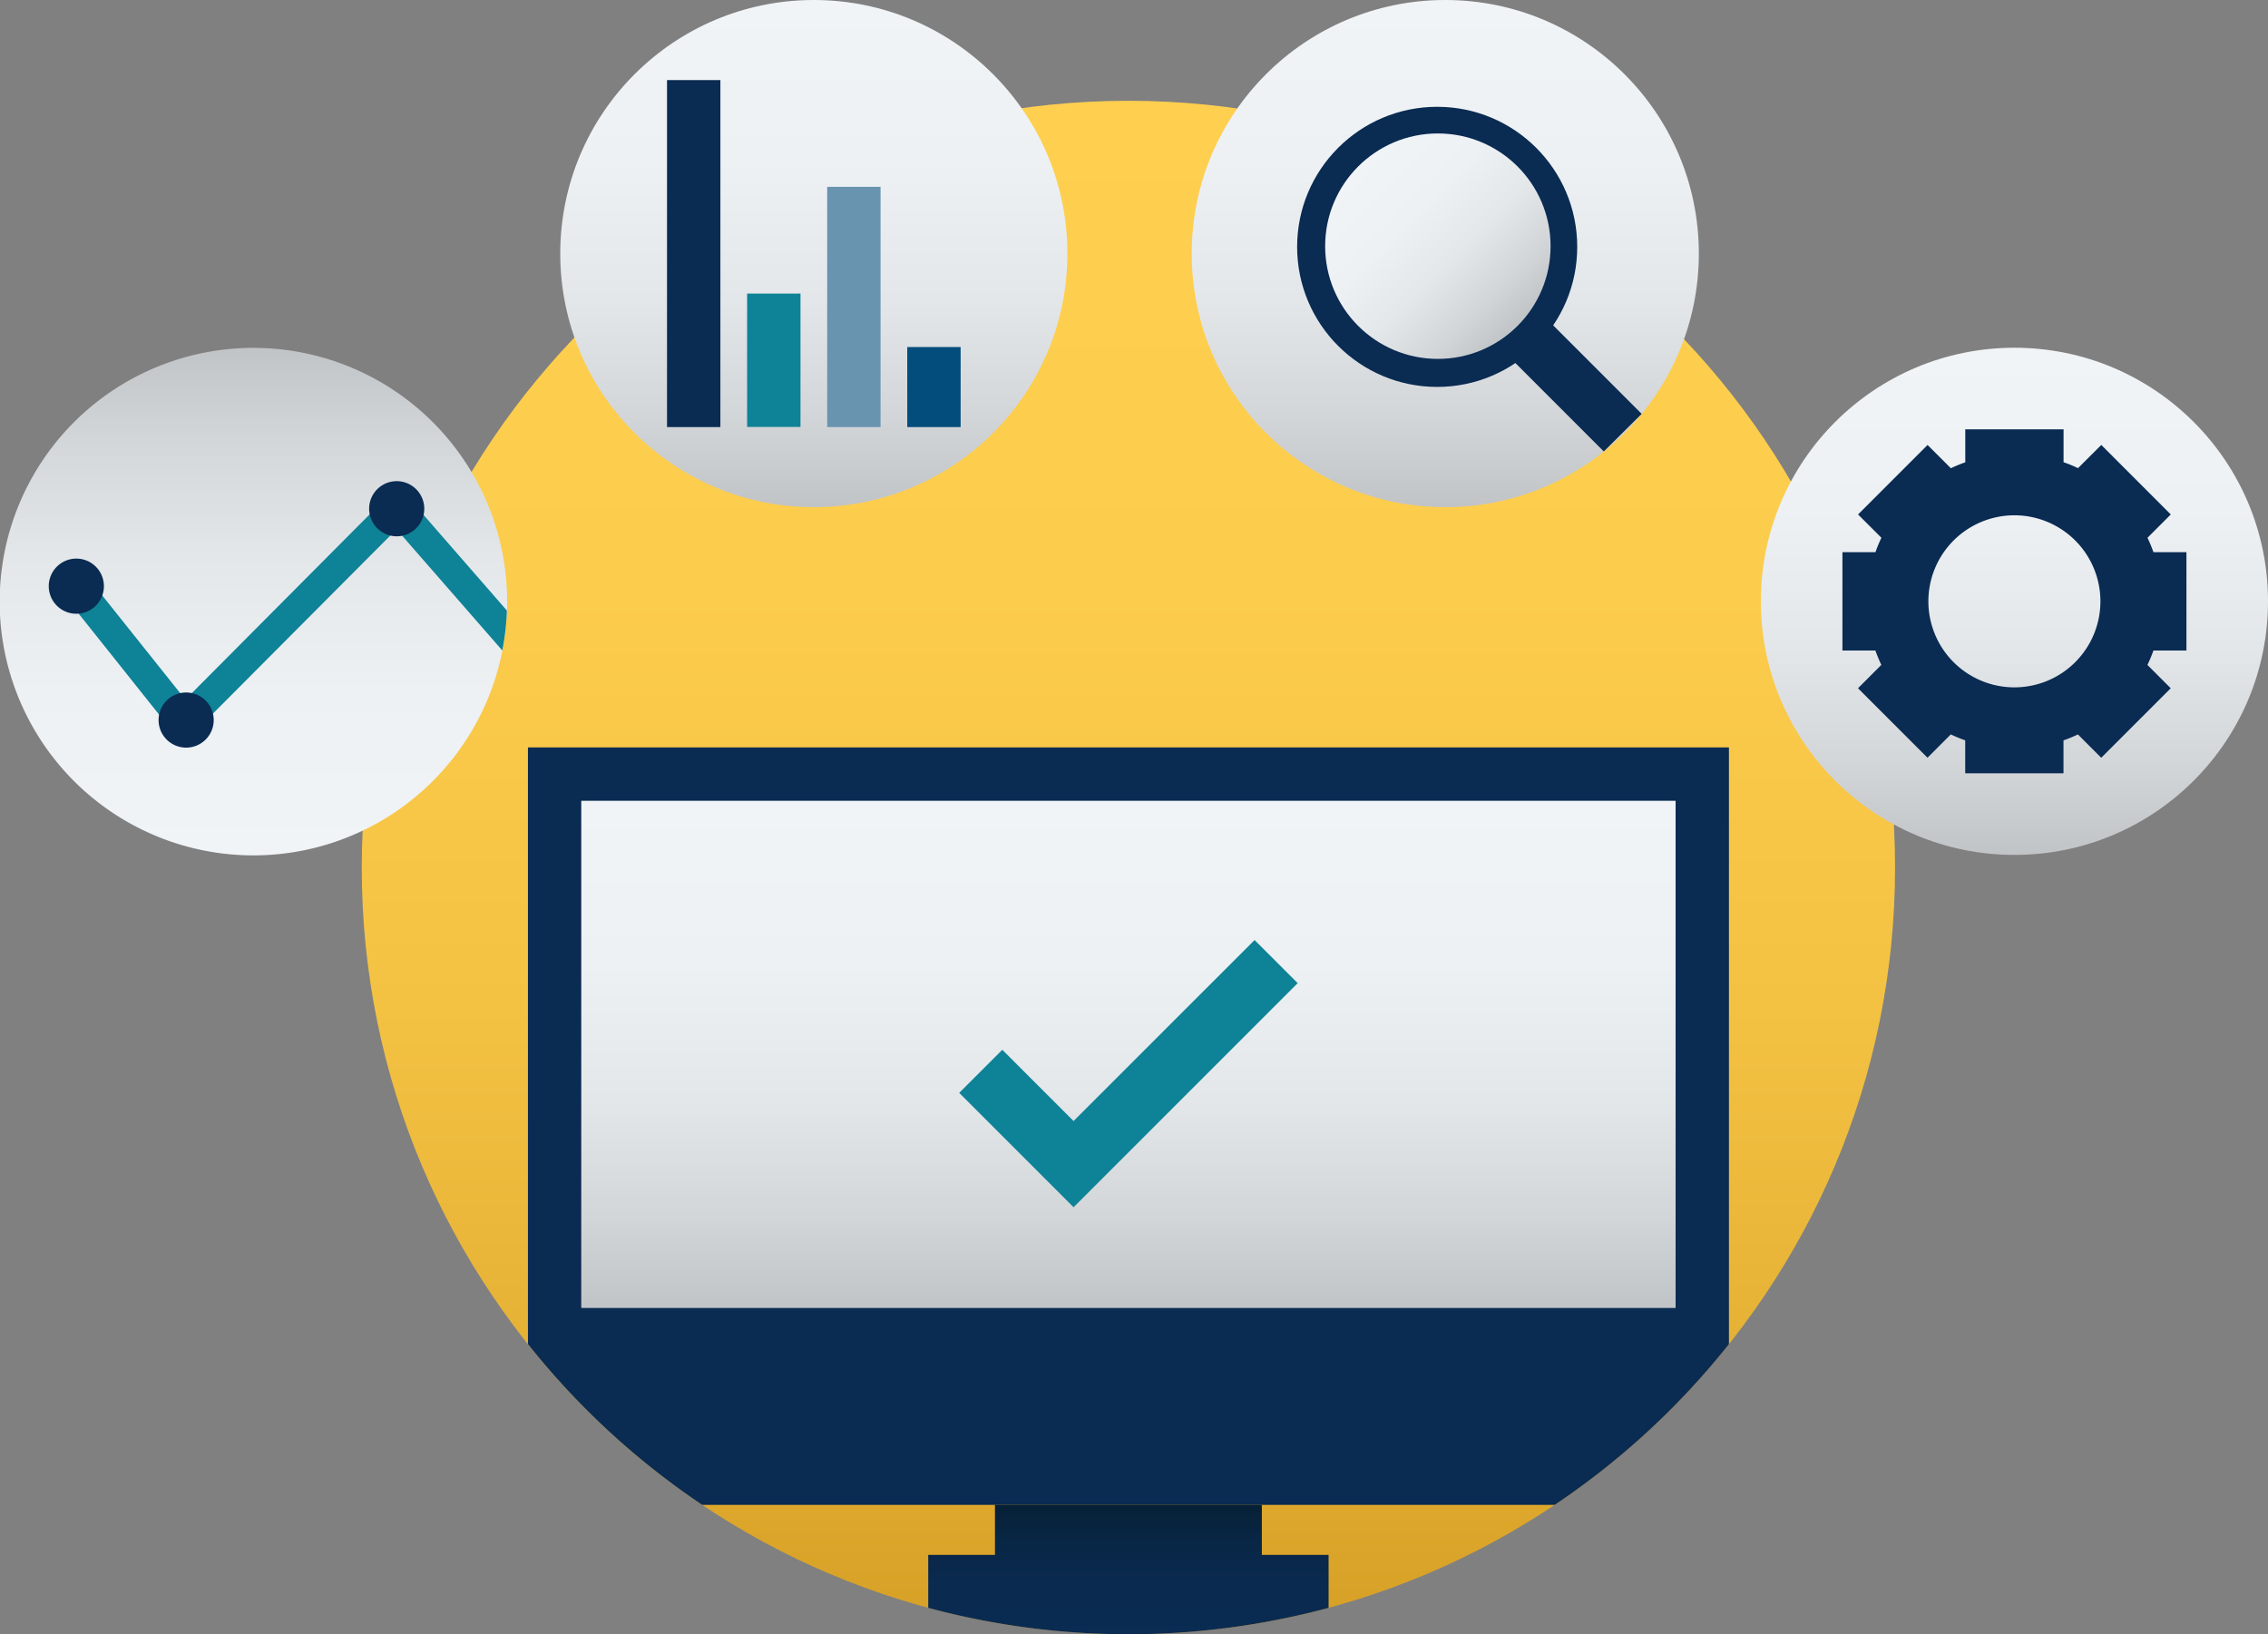
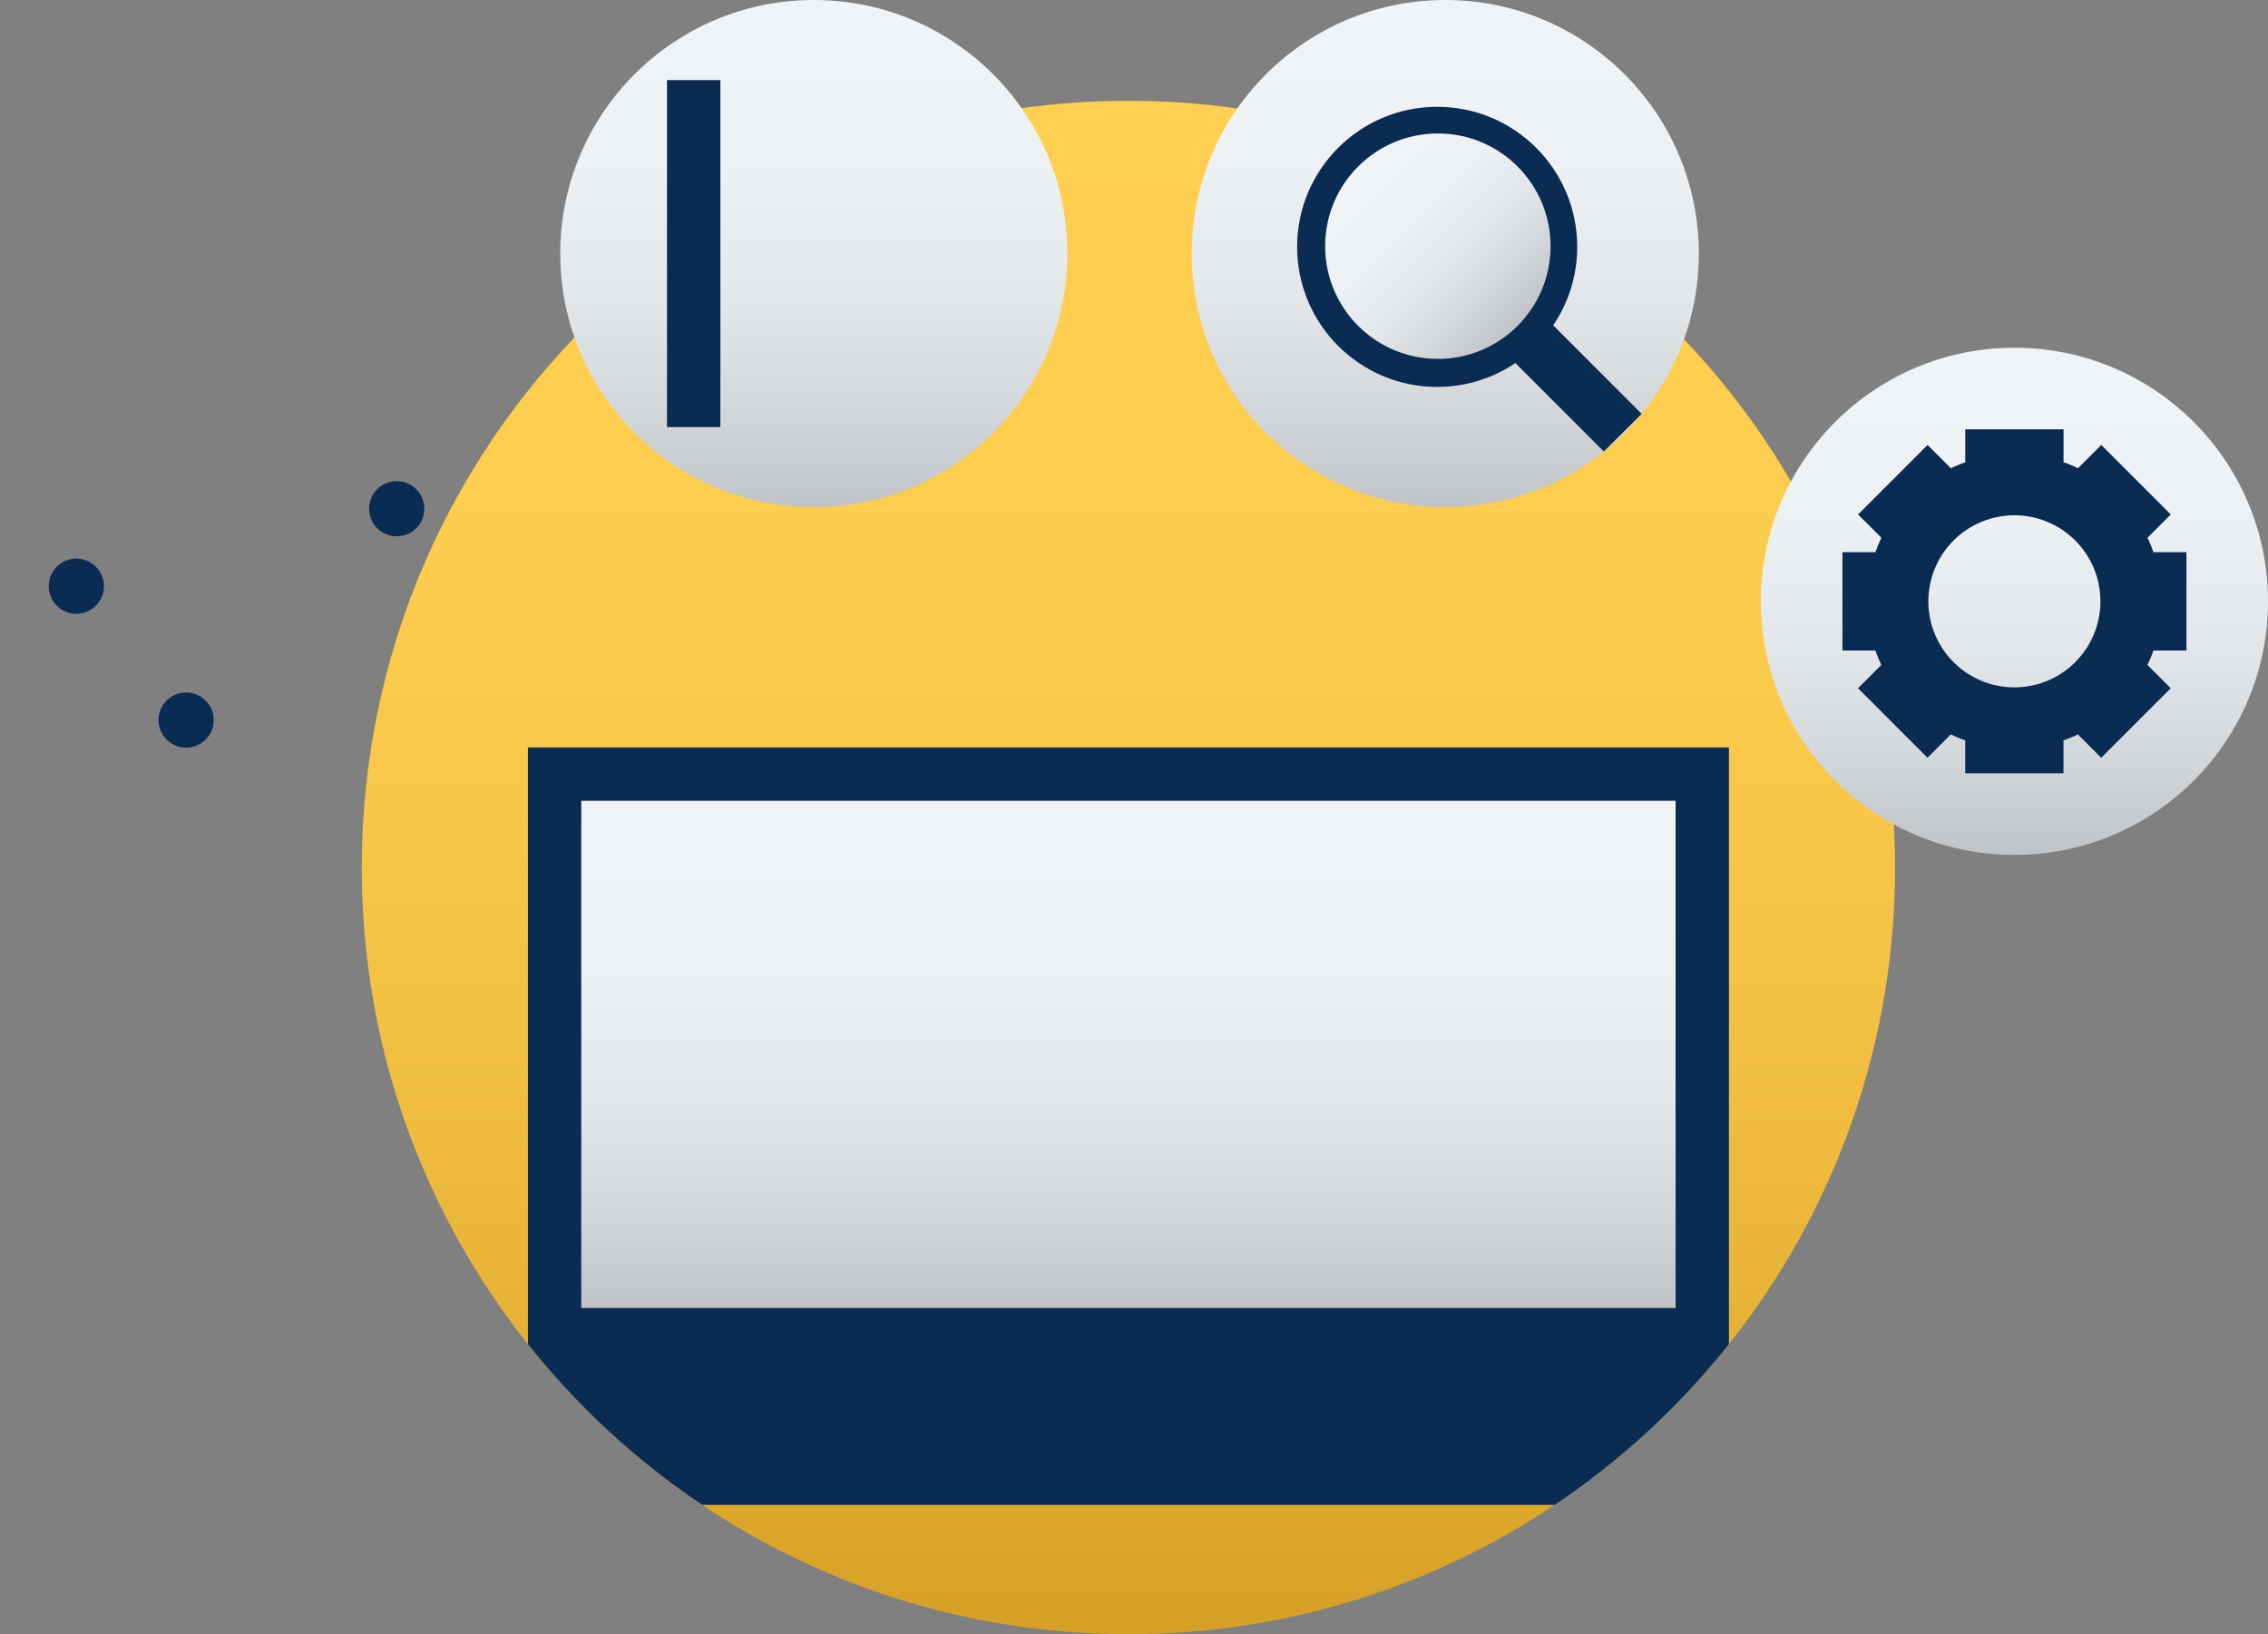
<svg xmlns="http://www.w3.org/2000/svg" xmlns:xlink="http://www.w3.org/1999/xlink" width="697.66" height="502.67" viewBox="0 0 697.66 502.67">
  <rect x="0" y="0" width="697.66" height="502.67" fill="#808080" stroke="none" />
  <defs>
    <linearGradient id="a" x1="347.11" y1="1.33" x2="347.11" y2="473" gradientTransform="matrix(1, 0, 0, -1, 0, 504)" gradientUnits="userSpaceOnUse">
      <stop offset="0" stop-color="#d69f25" />
      <stop offset="0.18" stop-color="#e5b135" />
      <stop offset="0.41" stop-color="#f4c243" />
      <stop offset="0.68" stop-color="#fccc4c" />
      <stop offset="1" stop-color="#ffcf4f" />
    </linearGradient>
    <linearGradient id="b" x1="347.11" y1="101.69" x2="347.11" y2="257.69" gradientTransform="matrix(1, 0, 0, -1, 0, 504)" gradientUnits="userSpaceOnUse">
      <stop offset="0" stop-color="#c1c4c7" />
      <stop offset="0.18" stop-color="#d3d6d9" />
      <stop offset="0.41" stop-color="#e3e7ea" />
      <stop offset="0.68" stop-color="#edf1f4" />
      <stop offset="1" stop-color="#f0f4f7" />
    </linearGradient>
    <linearGradient id="c" x1="347.11" y1="1.33" x2="347.11" y2="41.14" gradientTransform="matrix(1, 0, 0, -1, 0, 504)" gradientUnits="userSpaceOnUse">
      <stop offset="0" stop-color="#0a2b52" />
      <stop offset="0.4" stop-color="#0a2a4f" />
      <stop offset="0.72" stop-color="#082645" />
      <stop offset="1" stop-color="#062035" />
    </linearGradient>
    <linearGradient id="d" x1="619.66" y1="241.04" x2="619.66" y2="397.04" xlink:href="#b" />
    <linearGradient id="e" x1="250.34" y1="348" x2="250.34" y2="504" xlink:href="#b" />
    <linearGradient id="f" x1="444.58" y1="348" x2="444.58" y2="504" xlink:href="#b" />
    <linearGradient id="g" x1="78" y1="106.96" x2="78" y2="262.96" gradientTransform="matrix(1, 0, 0, 1, 0, 0)" xlink:href="#b" />
    <linearGradient id="h" x1="417.78" y1="452.79" x2="466.82" y2="403.77" gradientTransform="matrix(1, 0, 0, -1, 0, 504)" gradientUnits="userSpaceOnUse">
      <stop offset="0" stop-color="#f0f4f7" />
      <stop offset="0.32" stop-color="#edf1f4" />
      <stop offset="0.59" stop-color="#e3e7ea" />
      <stop offset="0.82" stop-color="#d3d6d9" />
      <stop offset="1" stop-color="#c1c4c7" />
    </linearGradient>
  </defs>
  <path d="M582.94,266.84c0,130.25-105.58,235.83-235.83,235.83S111.28,397.09,111.28,266.84,216.86,31,347.11,31,582.94,136.59,582.94,266.84Z" fill="url(#a)" />
  <path d="M531.84,229.89V413.44a236.93,236.93,0,0,1-53.59,49.43H216a236.85,236.85,0,0,1-53.6-49.45V229.89Z" fill="#0a2b52" />
  <rect x="178.8" y="246.31" width="336.63" height="156" fill="url(#b)" />
-   <path d="M388.16,478.26v-15.4h-82.1v15.4H285.53v16.29a237.49,237.49,0,0,0,123.16,0V478.26Z" fill="url(#c)" />
  <circle cx="619.66" cy="184.96" r="78" fill="url(#d)" />
  <circle cx="250.34" cy="78" r="78" fill="url(#e)" />
-   <rect x="254.45" y="57.47" width="16.42" height="73.89" fill="#6994b0" />
-   <rect x="279.08" y="106.74" width="16.42" height="24.63" fill="#034d7d" />
  <circle cx="444.58" cy="78" r="78" fill="url(#f)" />
  <circle cx="444.58" cy="78" r="78" fill="none" />
  <circle cx="442.09" cy="75.93" r="43.08" fill="#0a2b52" />
-   <path d="M156,185q0,1.42-.06,2.85a76.3,76.3,0,0,1-1.41,12.28A78.05,78.05,0,1,1,156,185Z" fill="url(#g)" />
-   <path d="M330.24,371.33l-35.18-35.18,13.26-13.26,21.92,21.92,55.68-55.67,13.26,13.26Zm-100.42-240h16.42V90.31H229.82Zm-99.58,27-7.77-8.91-8.75,8.78L59,213.19l-2,2-1.58-2-23.94-30h0L27.29,178l-7.14,5.69,4,5,24.77,31.09,7.24,9.08,9.29-9.32,54.63-54.84,1.92-1.92,1.71,2,30.8,35.29a76.3,76.3,0,0,0,1.41-12.28Z" fill="#0e8296" />
  <path d="M662.42,200.08h10.15V169.84H662.42a43.89,43.89,0,0,0-1.83-4.43h0l7.17-7.17-21.38-21.38L639.21,144h0a39.08,39.08,0,0,0-4.44-1.83V132.05H604.54V142.2a39.7,39.7,0,0,0-4.43,1.83h0l-7.17-7.17-21.38,21.38,7.18,7.17h0a43.89,43.89,0,0,0-1.83,4.43H566.75v30.24h10.14a43.89,43.89,0,0,0,1.83,4.43h0l-7.18,7.18,21.38,21.38,7.17-7.18h0a43.89,43.89,0,0,0,4.43,1.83v10.14h30.23V227.73a45,45,0,0,0,4.44-1.83h0l7.17,7.18,21.38-21.38-7.17-7.18h0A42,42,0,0,0,662.42,200.08Zm-42.76,11.34A26.46,26.46,0,1,1,646.11,185V185A26.45,26.45,0,0,1,619.66,211.42ZM205.18,24.63H221.6V131.37H205.18ZM505,127.3l-27.24-27.24-6-6L445.36,67.63,433.75,79.24,460,105.52l6.14,6.14,27.2,27.2ZM23.48,171.82A8.48,8.48,0,1,1,15,180.3,8.47,8.47,0,0,1,23.48,171.82ZM57.23,213a8.48,8.48,0,1,1-8.45,8.48A8.47,8.47,0,0,1,57.23,213ZM122,148a8.48,8.48,0,1,1-8.45,8.48A8.47,8.47,0,0,1,122,148Z" fill="#0a2b52" />
  <circle cx="442.3" cy="75.72" r="34.67" fill="url(#h)" />
</svg>